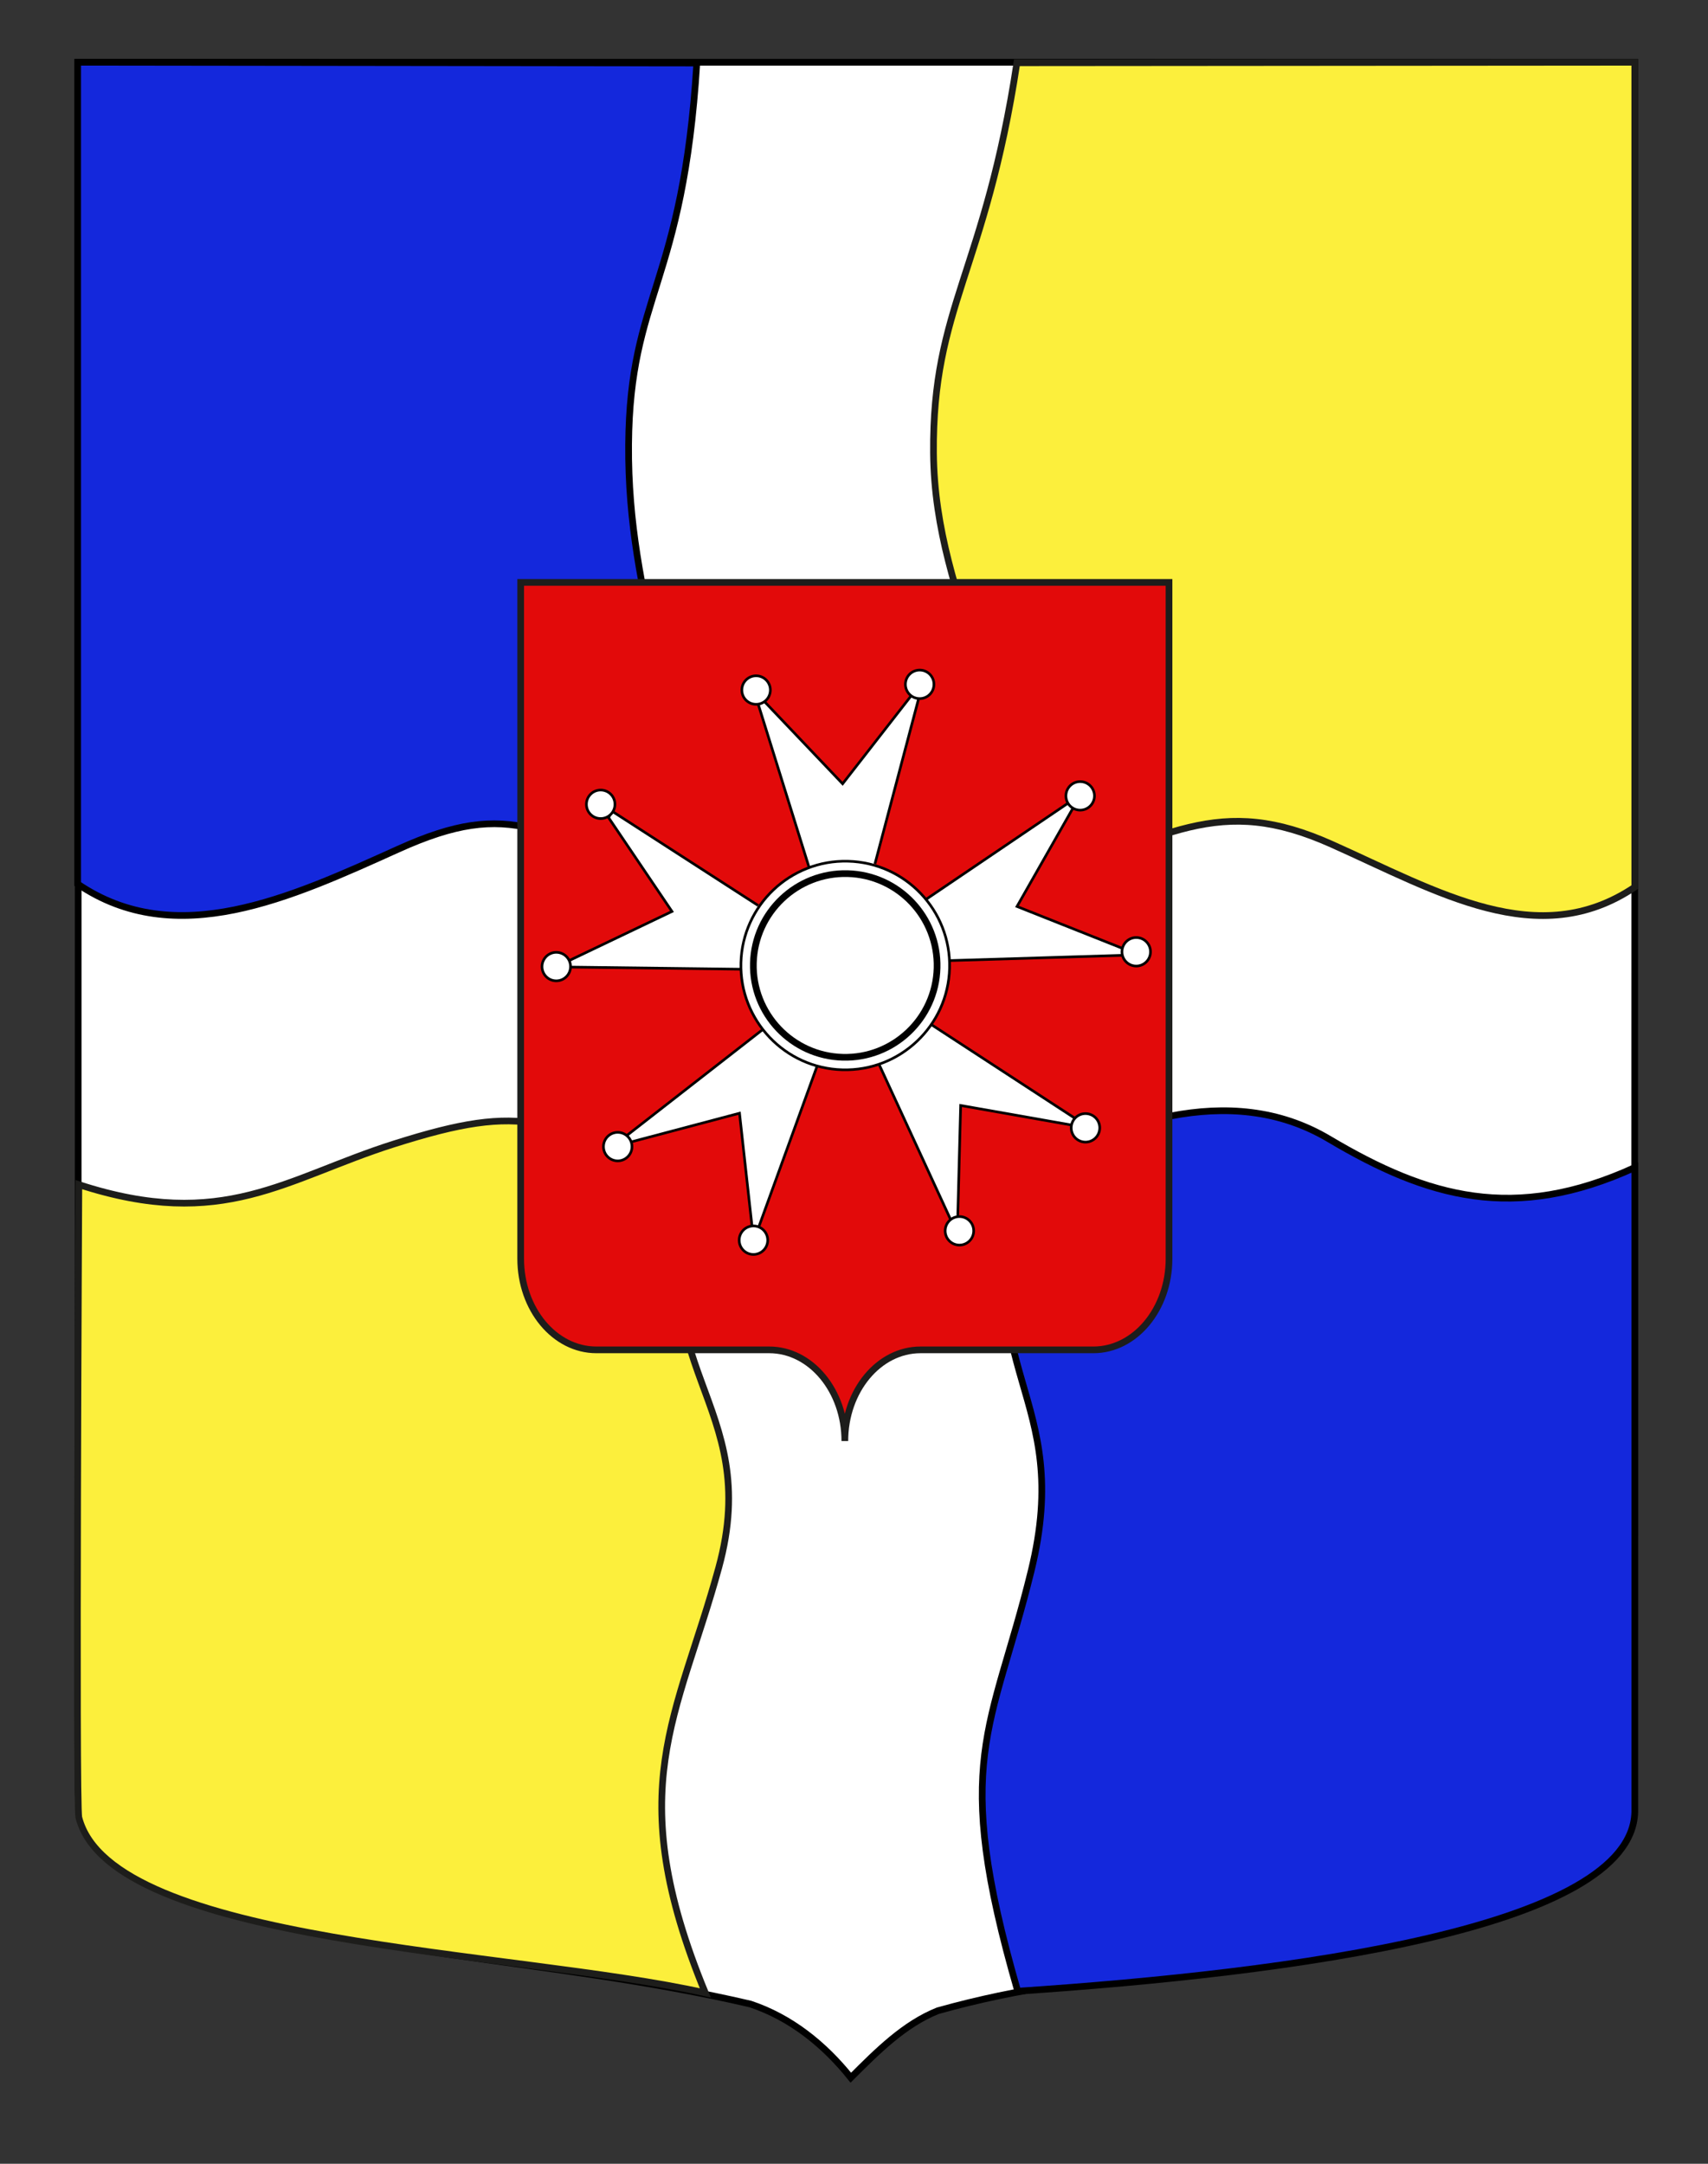
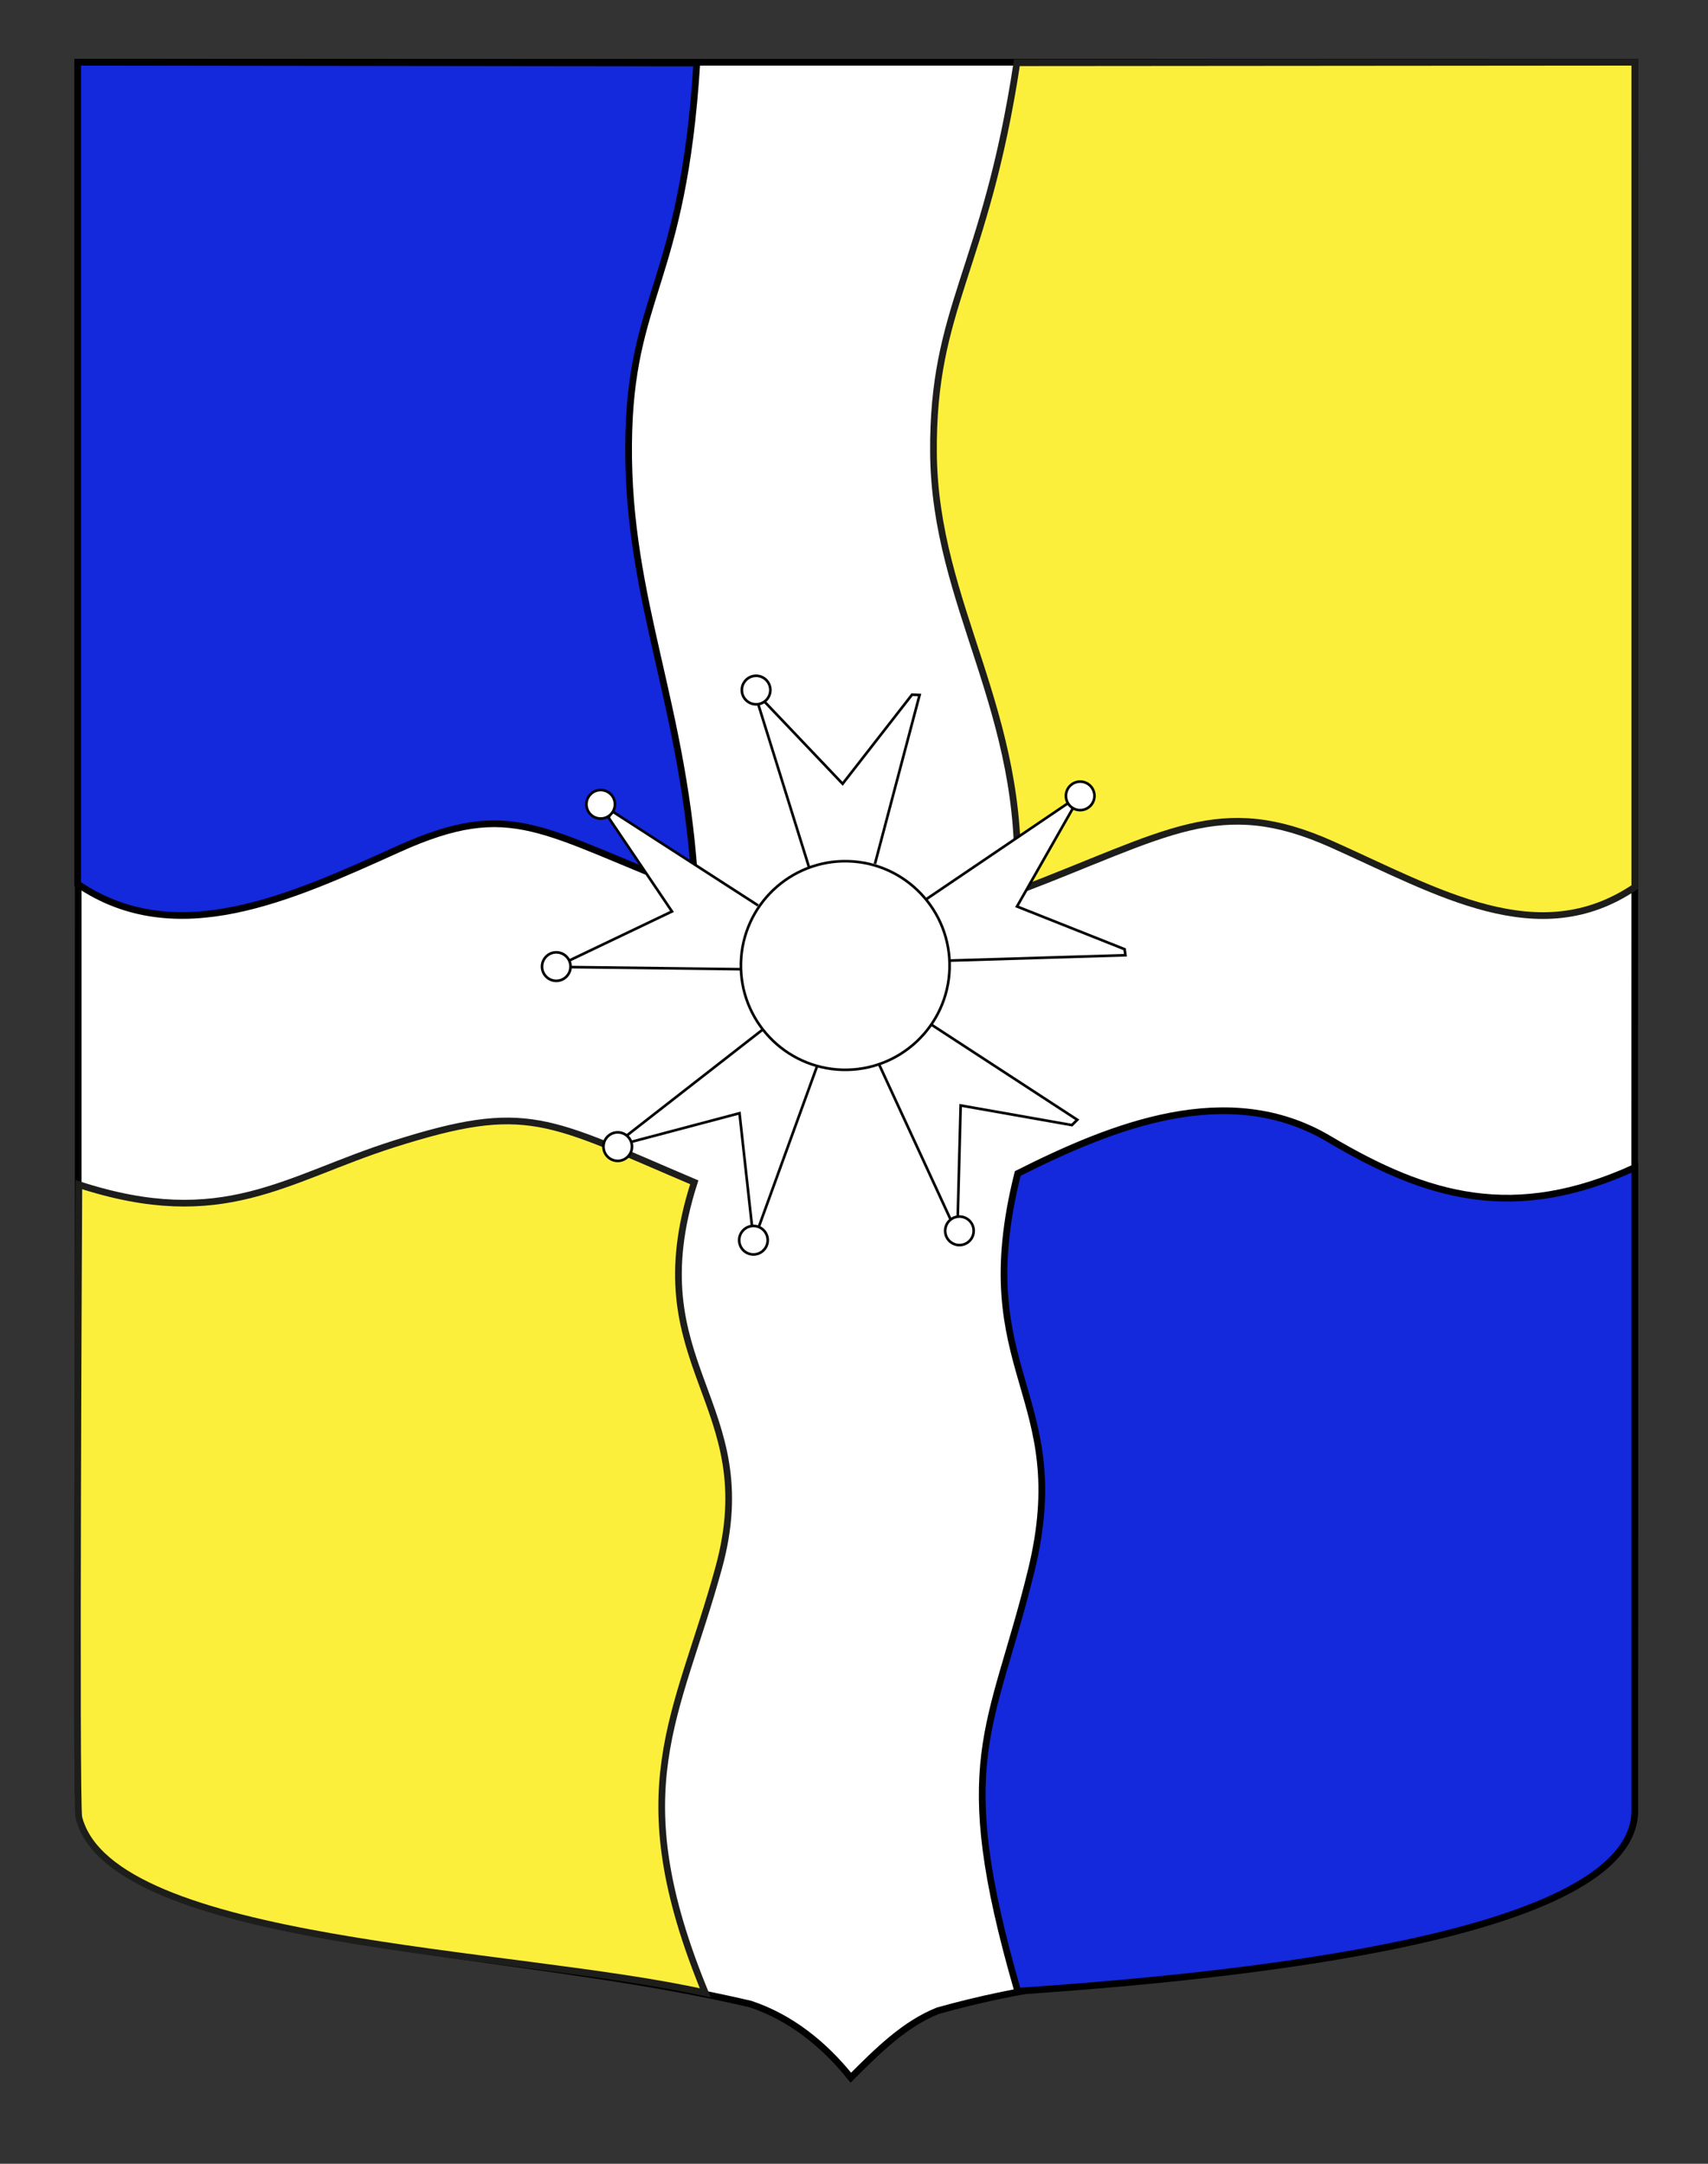
<svg xmlns="http://www.w3.org/2000/svg" version="1.1" id="Layer_1" x="0px" y="0px" width="255.118px" height="323.148px" viewBox="0 0 255.118 323.148" enable-background="new 0 0 255.118 323.148" xml:space="preserve">
  <rect x="0" y="0" width="255.118" height="323.148" fill="#333333" stroke="none" />
  <g id="Calque_2">
    <path fill="#FFFFFF" stroke="#000000" d="M11.679,9.296c78,0,154.504,0,232.504,0c0,135.583,0,261.333-0.162,261.085   c-1,10.581-16.667,15.581-38,20.248c-22.592,4.941-40.938,2.666-65.938,9.666c-5,2-9,6-12.999,10c-4-5-9-9-15-11c-30-7-60-7-88-17   c-6-3-12.406-8-12.406-15C11.679,243.755,11.679,145.671,11.679,9.296z" />
  </g>
  <g id="Calque_1">
    <path fill="#FCEF3C" stroke="#1D1D1B" d="M244.183,9.296v123.188c-14.429,9.719-29.367,0.709-45.274-6.398   c-16.802-7.509-24.373-1.574-47.017,7.039c1.46-26.944-12.276-42.525-12.461-65.494c-0.175-21.882,7.712-27.008,12.461-58.26   L244.183,9.296z" />
    <path fill="#FCEF3C" stroke="#1D1D1B" d="M11.776,271.441c-0.483-1.879,0-94.523,0-94.523c21.599,7.034,30.856-0.937,47.103-6.085   c19.919-6.313,22.803-3.607,44.821,5.738c-8.846,27.56,10.47,32.715,3.654,57.56c-6.144,22.396-14.582,32.998-2,63.5   C76.783,291.234,16.675,290.462,11.776,271.441z" />
    <path fill="#1428DC" stroke="#000000" d="M11.6,9.296v122.722c14.672,9.981,31.738,2.082,47.914-5.218   c17.086-7.711,21.314-2.589,44.342,6.257c-1.486-27.674-10.15-43.075-9.964-66.667c0.177-22.474,8.116-23.713,10.192-56.979   L11.6,9.296z" />
    <path fill="#1428DC" stroke="#000000" d="M244.183,270.63v-96.26c-18.001,8.203-30.899,4.508-45.667-4.265   c-15.062-8.945-32.352-1.969-46.5,5.15c-7.5,29.875,8.5,32.875,2,59.375c-5.859,23.889-12,28.188-2,62.749   C193.021,294.63,243.687,287.963,244.183,270.63z" />
  </g>
  <g id="Layer_5">
-     <path id="Abime" fill="#E20A0A" stroke="#1D1D1B" d="M126.191,215.21c0-7.514,5.063-13.613,11.3-13.613s19.588,0,25.822,0   c6.236,0,11.299-6.098,11.299-13.611V86.983H77.773v101.002c0,7.515,5.062,13.611,11.298,13.611c6.236,0,19.587,0,25.823,0   S126.191,207.696,126.191,215.21z" />
-   </g>
+     </g>
  <g id="g45693" transform="matrix(0.392,0,0,0.392,134.012,153.429)">
    <g id="g14758" transform="matrix(1,2.633489e-2,-2.633489e-2,1,62.465,-9.612)">
      <path id="path2824" fill="#FFFFFF" stroke="#000000" d="M-52.332-37.867l53.554-38.36l1.52,1.9l-20.508,38.359l41.401,15.194    l0.379,2.279l-66.85,3.798" />
      <path id="path3711" fill="#FFFFFF" stroke="#000000" d="M-97.202-48.391l-21.25-62.353l2.256-0.906l30.8,30.72l25.544-34.626    l2.873,0.058l-15.301,64.715" />
      <path id="path3713" fill="#FFFFFF" stroke="#000000" d="M-121.801-9.323l-65.869,0.915l-0.164-2.425l38.742-19.784l-25.025-35.004    l0.943-2.717l56.805,34.574" />
      <path id="path3715" fill="#FFFFFF" stroke="#000000" d="M-92.266,26.774l-20.823,62.493l-2.343-0.646l-5.926-43.096    l-41.291,12.106l-2.254-1.784l51.347-42.24" />
      <path id="path3717" fill="#FFFFFF" stroke="#000000" d="M-68.599,25.747l29.152,59.069l2.231-0.96l-0.005-43.501l42.558,6.361    l1.988-2.075L-49.301,9.803" />
    </g>
    <path id="path16535" fill="#FFFFFF" stroke="#000000" d="M-124.469-23.002c-0.08,2.998-2.574,5.363-5.576,5.286   c-3-0.08-5.368-2.572-5.289-5.571c0.081-3,2.576-5.369,5.576-5.29C-126.757-28.498-124.391-26.002-124.469-23.002z" />
    <path id="path12986" fill="#FFFFFF" stroke="#000000" d="M-107.557-84.833c-0.077,3-2.576,5.368-5.575,5.288   c-3.001-0.077-5.369-2.574-5.289-5.574c0.078-3,2.574-5.369,5.575-5.29C-109.847-90.33-107.478-87.835-107.557-84.833z" />
    <path id="path16550" fill="#FFFFFF" stroke="#000000" d="M-48.336-128.358c-0.08,3-2.574,5.369-5.576,5.289   c-3-0.078-5.368-2.574-5.288-5.574c0.078-3,2.574-5.369,5.575-5.29C-50.625-133.853-48.256-131.357-48.336-128.358z" />
-     <path id="path16552" fill="#FFFFFF" stroke="#000000" d="M13.996-130.537c-0.08,3-2.574,5.369-5.577,5.29   c-2.998-0.077-5.363-2.574-5.288-5.575c0.082-3.001,2.577-5.369,5.577-5.29C11.711-136.032,14.076-133.537,13.996-130.537z" />
    <path id="path16554" fill="#FFFFFF" stroke="#000000" d="M75.157-88.043c-0.08,3-2.577,5.367-5.577,5.289   c-3-0.08-5.37-2.574-5.291-5.577c0.08-2.998,2.574-5.367,5.577-5.29C72.864-93.54,75.234-91.043,75.157-88.043z" />
-     <path id="path16556" fill="#FFFFFF" stroke="#000000" d="M96.514-28.642c-0.077,3-2.574,5.369-5.575,5.289   c-3.003-0.08-5.368-2.574-5.288-5.575c0.077-3,2.574-5.369,5.575-5.289C94.226-34.138,96.594-31.642,96.514-28.642z" />
-     <path id="path16558" fill="#FFFFFF" stroke="#000000" d="M77.172,38.438c-0.08,2.998-2.574,5.368-5.575,5.288   c-3-0.08-5.37-2.577-5.291-5.577c0.08-2.998,2.574-5.368,5.577-5.288C74.883,32.941,77.251,35.436,77.172,38.438z" />
    <path id="path16560" fill="#FFFFFF" stroke="#000000" d="M29.144,77.672c-0.08,2.998-2.574,5.368-5.577,5.288   c-2.998-0.08-5.365-2.574-5.288-5.575c0.08-3,2.574-5.37,5.577-5.291C26.854,72.174,29.224,74.669,29.144,77.672z" />
    <path id="path16562" fill="#FFFFFF" stroke="#000000" d="M-49.343,81.237c-0.081,3.003-2.577,5.368-5.576,5.288   c-3.001-0.075-5.368-2.574-5.289-5.572c0.078-3.003,2.574-5.37,5.576-5.291C-51.632,75.742-49.265,78.237-49.343,81.237z" />
    <path id="path16564" fill="#FFFFFF" stroke="#000000" d="M-101.06,45.586c-0.08,3-2.574,5.365-5.576,5.291   c-2.999-0.08-5.368-2.579-5.288-5.577c0.078-3.003,2.574-5.37,5.575-5.291C-103.35,40.089-100.981,42.586-101.06,45.586z" />
    <path id="path24939" fill="#FFFFFF" stroke="#000000" d="M-18.748-63.293c-21.941-0.578-40.216,16.76-40.797,38.701   c-0.578,21.925,16.76,40.186,38.702,40.764C1.099,16.747,19.374-0.576,19.952-22.497C20.53-44.44,3.191-62.716-18.748-63.293z" />
  </g>
-   <path id="path24939_1_" fill="#FFFFFF" stroke="#000000" d="M126.609,130.473c-7.573-0.2-13.881,5.784-14.081,13.358  c-0.2,7.568,5.784,13.871,13.357,14.07s13.882-5.78,14.081-13.347C140.165,136.981,134.183,130.673,126.609,130.473z" />
</svg>